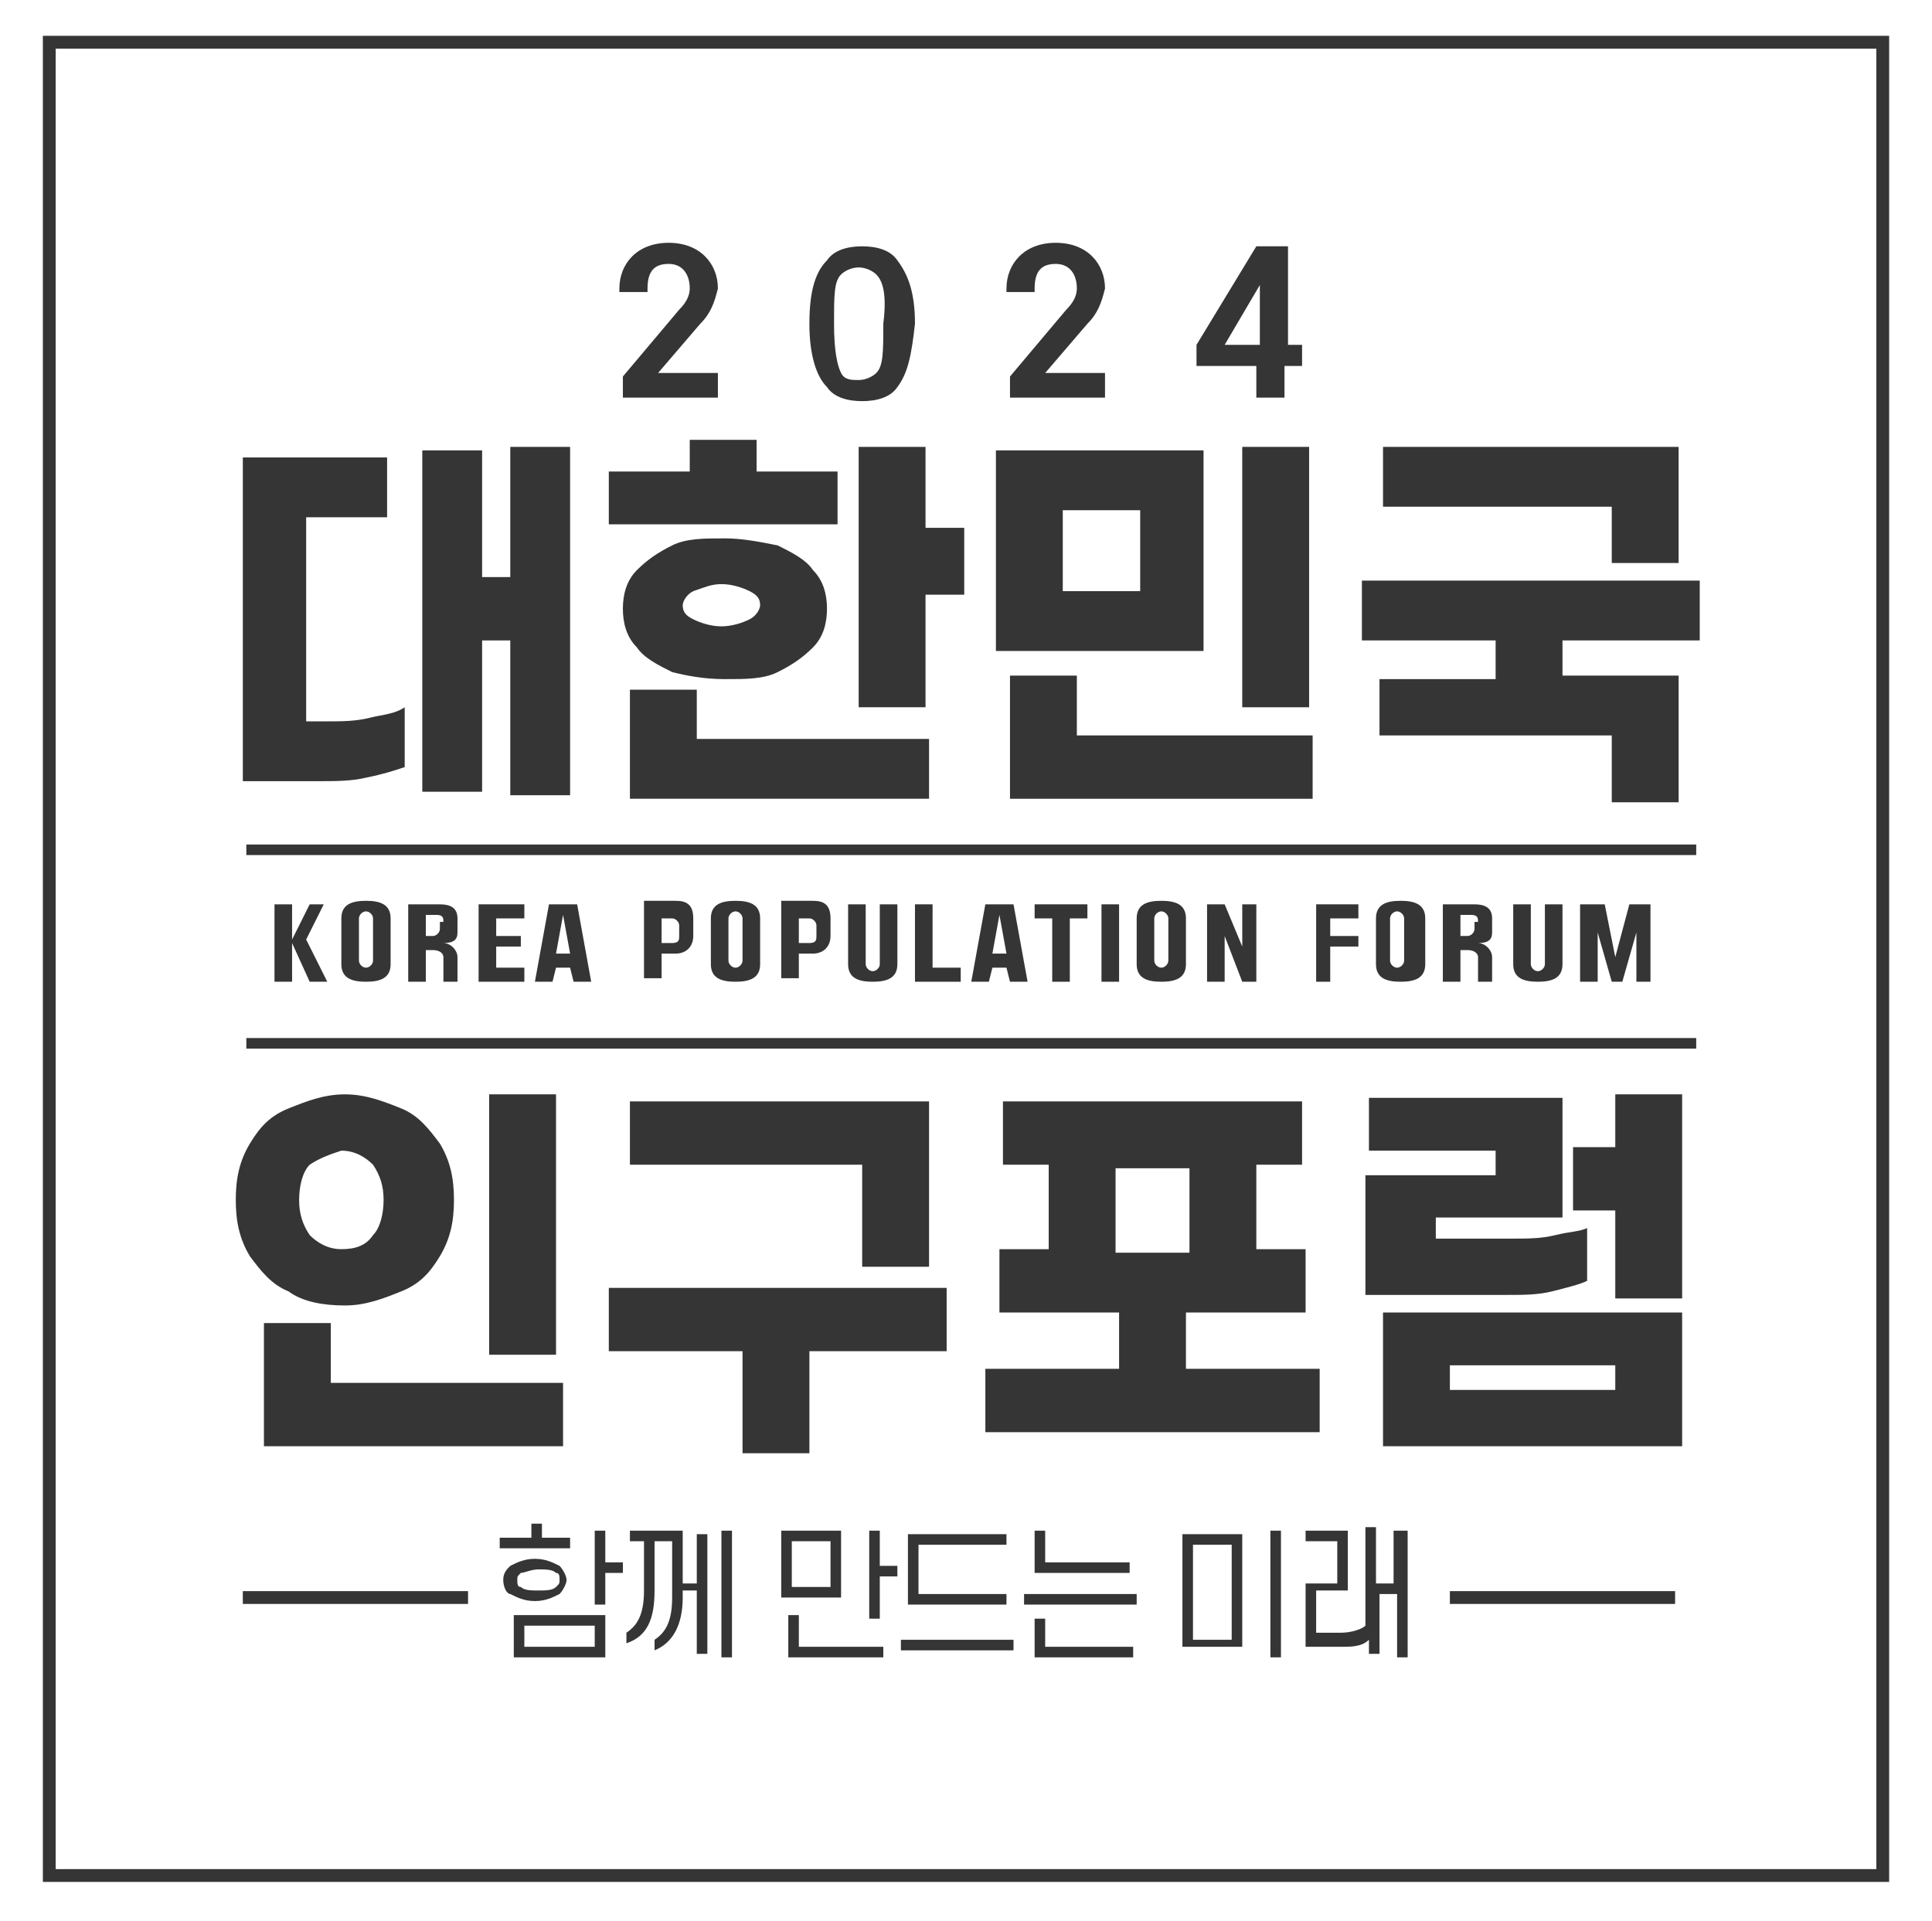
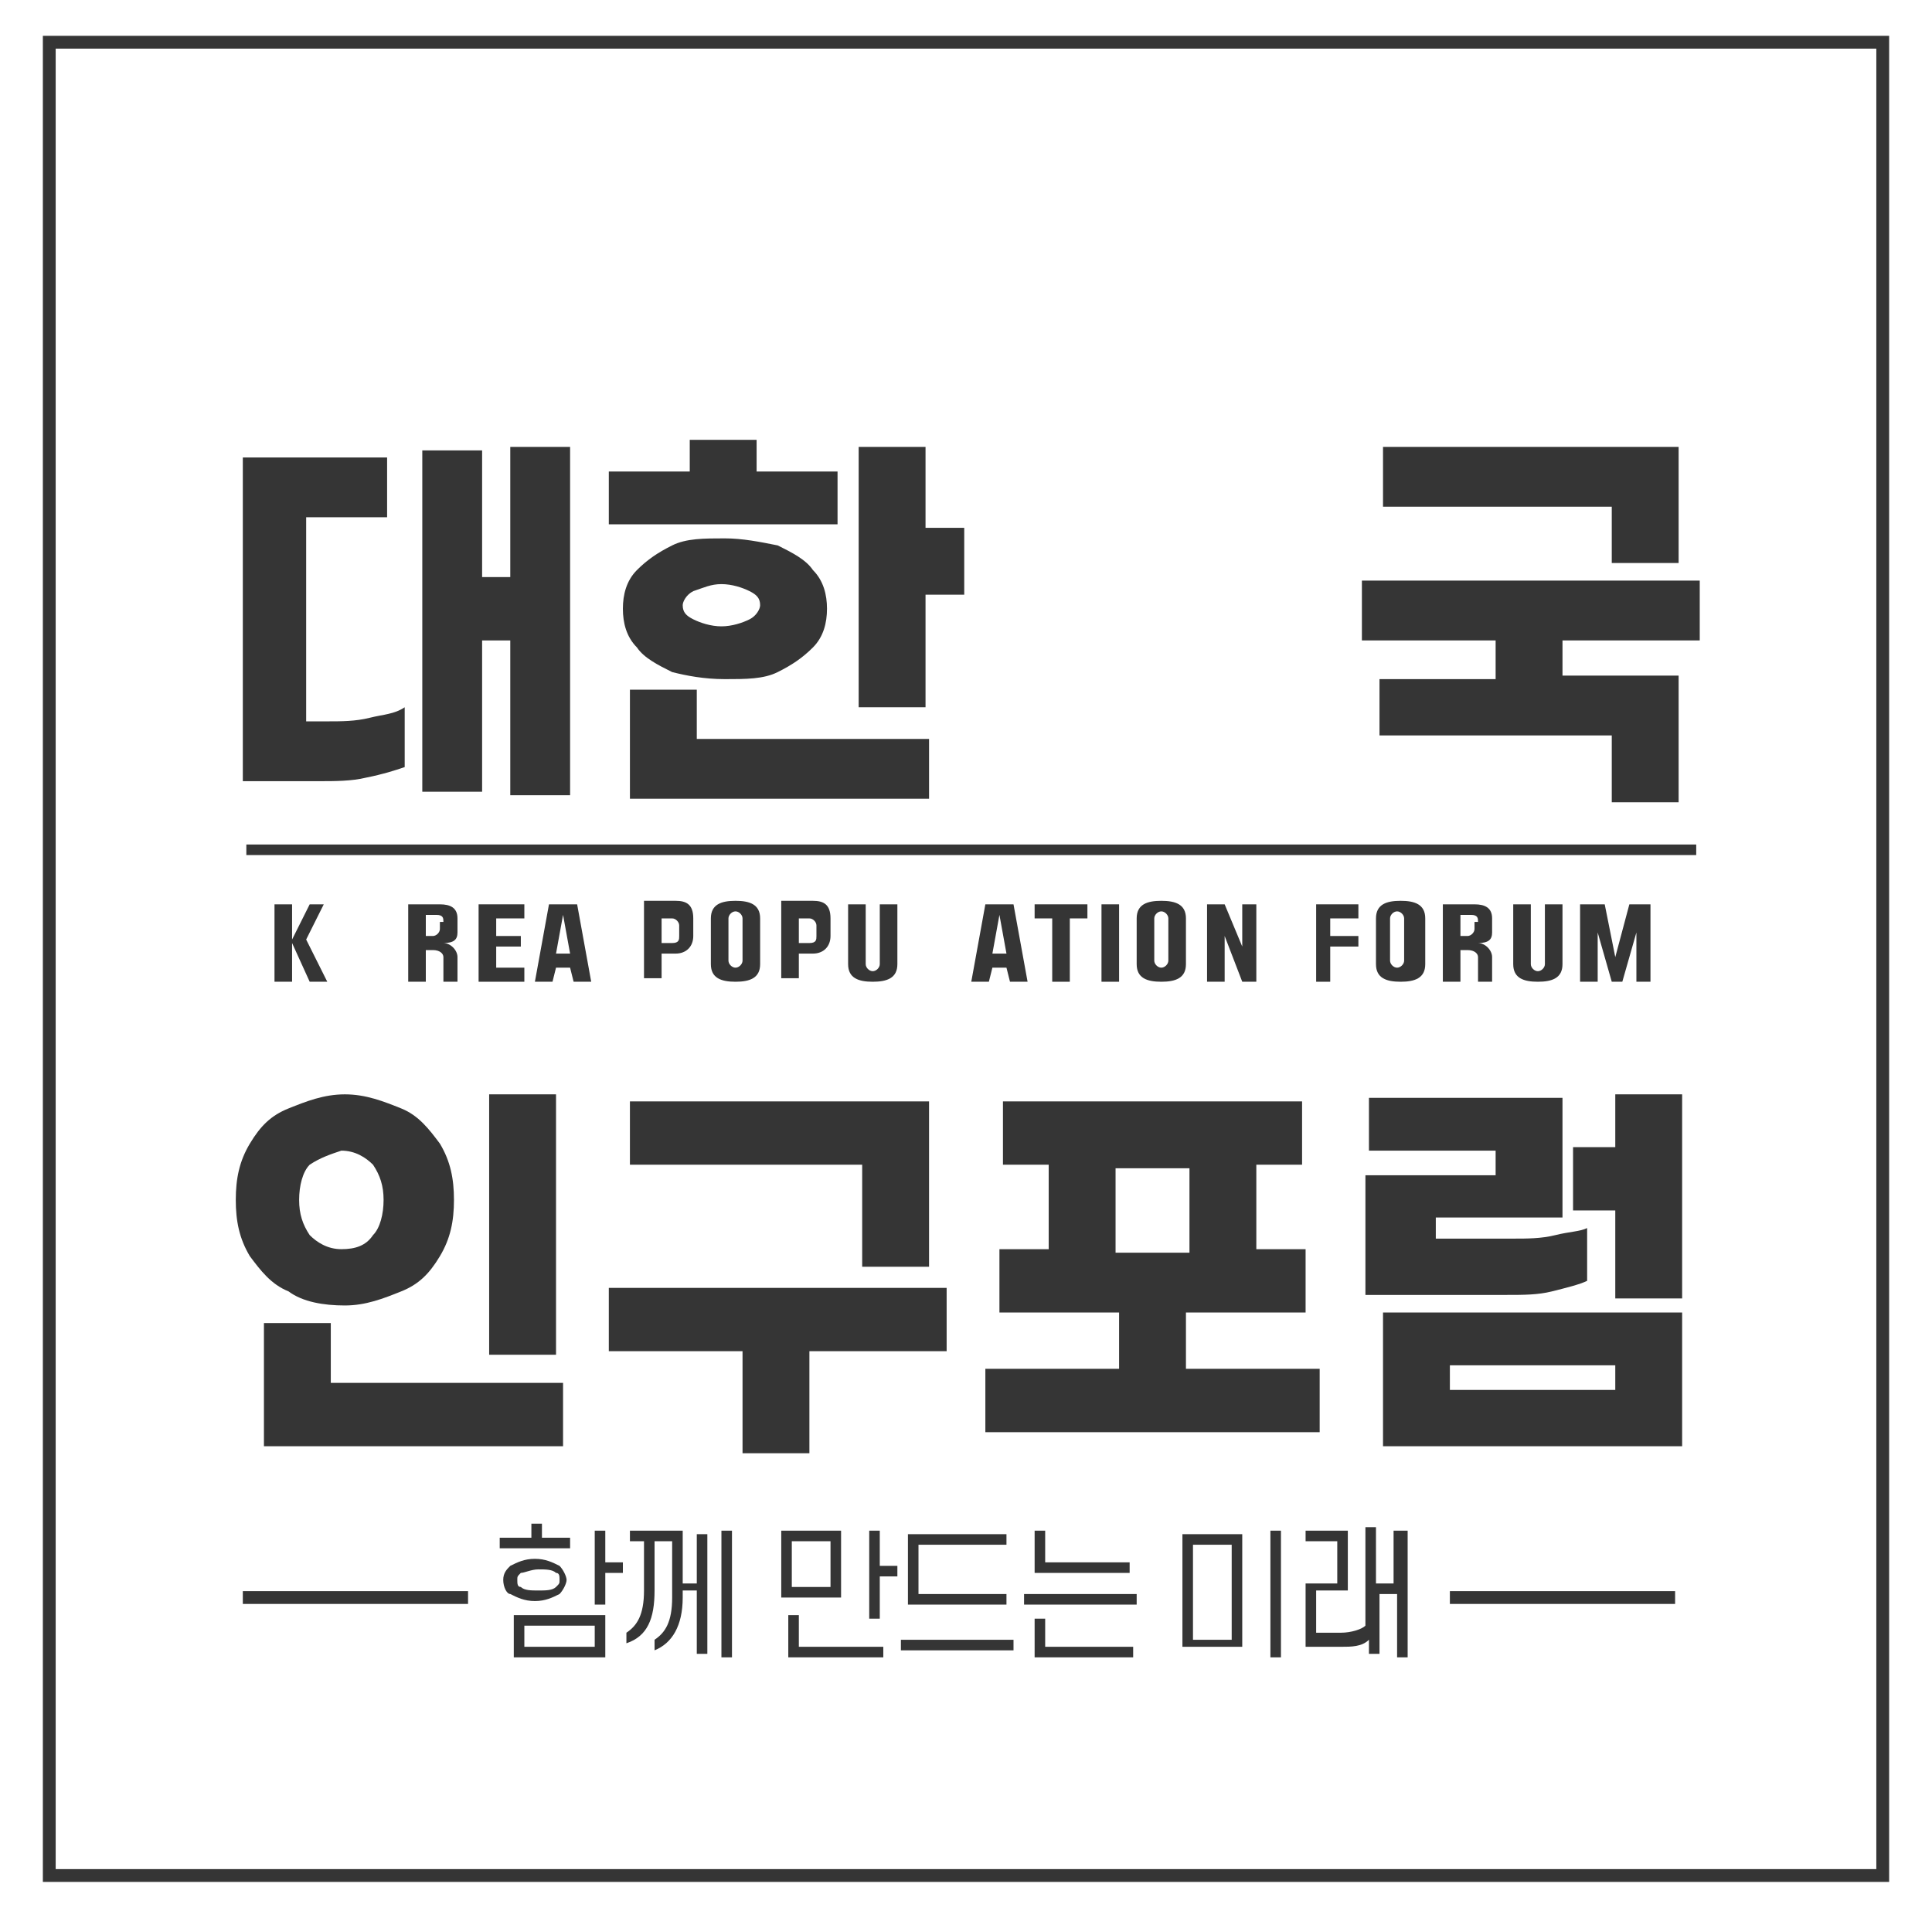
<svg xmlns="http://www.w3.org/2000/svg" version="1.1" id="Layer_1" x="0px" y="0px" viewBox="0 0 54.9 54.6" style="enable-background:new 0 0 54.9 54.6;" xml:space="preserve">
  <style type="text/css">
	.st0{fill:none;stroke:#353535;stroke-width:0.364;stroke-miterlimit:10;}
	.st1{fill:#353535;}
</style>
  <g>
    <g>
      <g>
        <rect x="1.4" y="1.2" class="st0" width="52.1" height="52.1" />
      </g>
    </g>
    <path class="st1" d="M14.2,44v-0.3h0.9v-0.4h0.3v0.4h0.8V44H14.2z M14.3,44.9c0-0.2,0.1-0.3,0.2-0.4c0.2-0.1,0.4-0.2,0.7-0.2   c0.3,0,0.5,0.1,0.7,0.2c0.1,0.1,0.2,0.3,0.2,0.4s-0.1,0.3-0.2,0.4c-0.2,0.1-0.4,0.2-0.7,0.2c-0.3,0-0.5-0.1-0.7-0.2   C14.4,45.3,14.3,45.1,14.3,44.9z M14.6,47.1v-1.2h2.6v1.2H14.6z M14.7,44.9c0,0.1,0,0.2,0.1,0.2c0.1,0.1,0.3,0.1,0.5,0.1   c0.2,0,0.4,0,0.5-0.1c0.1-0.1,0.1-0.1,0.1-0.2s0-0.2-0.1-0.2c-0.1-0.1-0.3-0.1-0.5-0.1c-0.2,0-0.4,0.1-0.5,0.1   C14.7,44.8,14.7,44.8,14.7,44.9z M16.9,46.2h-2v0.6h2V46.2z M17.2,43.5v0.9h0.5v0.3h-0.5v0.9h-0.3v-2.1H17.2z M19.4,43.6V45h0.4   v-1.4h0.3V47h-0.3v-1.8h-0.4v0.2c0,0.8-0.3,1.3-0.8,1.5v-0.3c0.3-0.2,0.5-0.5,0.5-1.2v-1.6h-0.5v1.4c0,0.8-0.2,1.3-0.8,1.5v-0.3   c0.3-0.2,0.5-0.5,0.5-1.2l0-1.4h-0.4v-0.3H19.4z M20.8,47.1h-0.3v-3.6h0.3V47.1z M22.2,45.4v-1.9h1.7v1.9H22.2z M22.7,45.9v0.9h2.4   v0.3h-2.7v-1.2H22.7z M23.6,43.8h-1.1v1.3h1.1V43.8z M25,43.5v1h0.5v0.3H25V46h-0.3v-2.5H25z M25.6,46.9v-0.3h3.2v0.3H25.6z    M28.6,43.9h-2.5v1.4h2.5v0.3h-2.8v-2h2.8V43.9z M29.1,45.6v-0.3h3.2v0.3H29.1z M29.7,43.5v0.9h2.4v0.3h-2.7v-1.2H29.7z M29.7,46   v0.8h2.5v0.3h-2.8V46H29.7z M35.3,46.8h-1.7v-3.2h1.7V46.8z M35,46.6v-2.7h-1.1v2.7H35z M36.4,43.5v3.6h-0.3v-3.6H36.4z M38.1,46.8   h-1v-1.8H38v-1.2h-0.9v-0.3h1.2v1.7h-0.9v1.2h0.7c0.3,0,0.6-0.1,0.7-0.2v-2.8h0.3V45h0.5v-1.5H40v3.6h-0.3v-1.8h-0.5V47h-0.3v-0.4   C38.7,46.8,38.4,46.8,38.1,46.8z" />
    <line class="st0" x1="6.9" y1="45.4" x2="13.3" y2="45.4" />
    <line class="st0" x1="41.2" y1="45.4" x2="47.6" y2="45.4" />
    <g>
      <path class="st1" d="M9.3,20.5c0.4,0,0.8,0,1.2-0.1c0.4-0.1,0.7-0.1,1-0.3v1.7c-0.3,0.1-0.6,0.2-1.1,0.3c-0.4,0.1-0.9,0.1-1.3,0.1    H6.9V13h4.1v1.7H8.7v5.8H9.3z M16.2,12.7v9.9h-1.7v-4.4h-0.8v4.3h-1.7v-9.7h1.7v3.6h0.8v-3.7H16.2z" />
      <path class="st1" d="M23.8,14.9h-6.5v-1.5h2.3v-0.9h1.9v0.9h2.3V14.9z M19.1,19.1c-0.4-0.2-0.8-0.4-1-0.7    c-0.3-0.3-0.4-0.7-0.4-1.1c0-0.4,0.1-0.8,0.4-1.1c0.3-0.3,0.6-0.5,1-0.7s0.9-0.2,1.5-0.2c0.5,0,1,0.1,1.5,0.2    c0.4,0.2,0.8,0.4,1,0.7c0.3,0.3,0.4,0.7,0.4,1.1c0,0.4-0.1,0.8-0.4,1.1c-0.3,0.3-0.6,0.5-1,0.7c-0.4,0.2-0.9,0.2-1.5,0.2    C20,19.3,19.5,19.2,19.1,19.1 M19.8,21h6.6v1.7h-8.5v-3.1h1.9V21z M19.7,16.8c-0.2,0.1-0.3,0.3-0.3,0.4c0,0.2,0.1,0.3,0.3,0.4    c0.2,0.1,0.5,0.2,0.8,0.2c0.3,0,0.6-0.1,0.8-0.2c0.2-0.1,0.3-0.3,0.3-0.4c0-0.2-0.1-0.3-0.3-0.4c-0.2-0.1-0.5-0.2-0.8-0.2    C20.2,16.6,20,16.7,19.7,16.8 M27.4,15v1.9h-1.1v3.2h-1.9v-7.4h1.9V15H27.4z" />
-       <path class="st1" d="M34.2,18.5h-5.9v-5.7h5.9V18.5z M30.6,20.9h6.7v1.8h-8.6v-3.5h1.9V20.9z M32.4,14.5h-2.2v2.3h2.2V14.5z     M37.2,20.1h-1.9v-7.4h1.9V20.1z" />
      <path class="st1" d="M44.4,18.1v1.1h3.3v3.6h-1.9v-1.9h-6.6v-1.6h3.3v-1.1h-3.8v-1.7h9.6v1.7H44.4z M45.8,14.4h-6.5v-1.7h8.4v3.3    h-1.9V14.4z" />
      <path class="st1" d="M11.4,31.5c0.5,0.2,0.8,0.6,1.1,1c0.3,0.5,0.4,1,0.4,1.6c0,0.6-0.1,1.1-0.4,1.6c-0.3,0.5-0.6,0.8-1.1,1    c-0.5,0.2-1,0.4-1.6,0.4c-0.6,0-1.2-0.1-1.6-0.4c-0.5-0.2-0.8-0.6-1.1-1c-0.3-0.5-0.4-1-0.4-1.6c0-0.6,0.1-1.1,0.4-1.6    c0.3-0.5,0.6-0.8,1.1-1c0.5-0.2,1-0.4,1.6-0.4C10.4,31.1,10.9,31.3,11.4,31.5 M9.4,39.3h6.6v1.8H7.5v-3.5h1.9V39.3z M8.8,33.1    c-0.2,0.2-0.3,0.6-0.3,1c0,0.4,0.1,0.7,0.3,1c0.2,0.2,0.5,0.4,0.9,0.4c0.4,0,0.7-0.1,0.9-0.4c0.2-0.2,0.3-0.6,0.3-1    c0-0.4-0.1-0.7-0.3-1c-0.2-0.2-0.5-0.4-0.9-0.4C9.4,32.8,9.1,32.9,8.8,33.1 M15.8,38.5h-1.9v-7.4h1.9V38.5z" />
      <path class="st1" d="M26.9,38.4H23v2.9h-1.9v-2.9h-3.8v-1.8h9.6V38.4z M24.4,33.1h-6.5v-1.8h8.5V36h-1.9V33.1z" />
      <path class="st1" d="M37.5,38.9v1.8H28v-1.8h3.8v-1.6h-3.4v-1.8h1.4v-2.4h-1.3v-1.8H37v1.8h-1.3v2.4h1.4v1.8h-3.4v1.6H37.5z     M31.7,35.6h2.1v-2.4h-2.1V35.6z" />
      <path class="st1" d="M42.5,33.3v-0.6h-3.6v-1.5h5.5v3.4h-3.6v0.6h2.2c0.4,0,0.8,0,1.2-0.1c0.4-0.1,0.7-0.1,0.9-0.2v1.5    c-0.2,0.1-0.6,0.2-1,0.3c-0.4,0.1-0.8,0.1-1.3,0.1h-4v-3.4H42.5z M39.3,37.3h8.5v3.8h-8.5V37.3z M41.2,39.5h4.7v-0.7h-4.7V39.5z     M47.8,31.1v5.8h-1.9v-2.5h-1.2v-1.8h1.2v-1.5H47.8z" />
      <polygon class="st1" points="7.8,25.7 8.3,25.7 8.3,26.7 8.8,25.7 9.2,25.7 8.7,26.7 9.3,27.9 8.8,27.9 8.3,26.8 8.3,27.9     7.8,27.9   " />
-       <path class="st1" d="M9.7,26.1c0-0.4,0.3-0.5,0.7-0.5c0.4,0,0.7,0.1,0.7,0.5v1.3c0,0.4-0.3,0.5-0.7,0.5c-0.4,0-0.7-0.1-0.7-0.5    V26.1z M10.2,27.3c0,0.1,0.1,0.2,0.2,0.2c0.1,0,0.2-0.1,0.2-0.2v-1.2c0-0.1-0.1-0.2-0.2-0.2c-0.1,0-0.2,0.1-0.2,0.2V27.3z" />
      <path class="st1" d="M13.1,27.9h-0.5v-0.7c0-0.1-0.1-0.2-0.3-0.2h-0.2v0.9h-0.5v-2.2h0.9c0.3,0,0.5,0.1,0.5,0.4v0.4    c0,0.2-0.1,0.3-0.4,0.3c0.2,0,0.4,0.2,0.4,0.4V27.9z M12.6,26.2c0-0.1,0-0.2-0.2-0.2h-0.3v0.6h0.2c0.1,0,0.2-0.1,0.2-0.2V26.2z" />
      <polygon class="st1" points="13.6,27.9 13.6,25.7 14.9,25.7 14.9,26.1 14.1,26.1 14.1,26.6 14.8,26.6 14.8,26.9 14.1,26.9     14.1,27.5 14.9,27.5 14.9,27.9   " />
      <path class="st1" d="M15.8,27.5l-0.1,0.4h-0.5l0.4-2.2h0.8l0.4,2.2h-0.5l-0.1-0.4H15.8z M16,26l-0.2,1.1h0.4L16,26z" />
      <path class="st1" d="M19.7,26.6c0,0.3-0.2,0.5-0.5,0.5h-0.4v0.7h-0.5v-2.2h0.9c0.3,0,0.5,0.1,0.5,0.5V26.6z M18.8,26.8h0.3    c0.2,0,0.2-0.1,0.2-0.2v-0.3c0-0.1-0.1-0.2-0.2-0.2h-0.3V26.8z" />
      <path class="st1" d="M20.2,26.1c0-0.4,0.3-0.5,0.7-0.5c0.4,0,0.7,0.1,0.7,0.5v1.3c0,0.4-0.3,0.5-0.7,0.5c-0.4,0-0.7-0.1-0.7-0.5    V26.1z M20.7,27.3c0,0.1,0.1,0.2,0.2,0.2c0.1,0,0.2-0.1,0.2-0.2v-1.2c0-0.1-0.1-0.2-0.2-0.2c-0.1,0-0.2,0.1-0.2,0.2V27.3z" />
      <path class="st1" d="M23.6,26.6c0,0.3-0.2,0.5-0.5,0.5h-0.4v0.7h-0.5v-2.2h0.9c0.3,0,0.5,0.1,0.5,0.5V26.6z M22.7,26.8h0.3    c0.2,0,0.2-0.1,0.2-0.2v-0.3c0-0.1-0.1-0.2-0.2-0.2h-0.3V26.8z" />
      <path class="st1" d="M25,25.7h0.5v1.7c0,0.4-0.3,0.5-0.7,0.5c-0.4,0-0.7-0.1-0.7-0.5v-1.7h0.5v1.7c0,0.1,0.1,0.2,0.2,0.2    c0.1,0,0.2-0.1,0.2-0.2V25.7z" />
-       <polygon class="st1" points="26.5,27.5 27.3,27.5 27.3,27.9 26,27.9 26,25.7 26.5,25.7   " />
      <path class="st1" d="M28.2,27.5l-0.1,0.4h-0.5l0.4-2.2h0.8l0.4,2.2h-0.5l-0.1-0.4H28.2z M28.4,26l-0.2,1.1h0.4L28.4,26z" />
      <polygon class="st1" points="29.4,25.7 30.9,25.7 30.9,26.1 30.4,26.1 30.4,27.9 29.9,27.9 29.9,26.1 29.4,26.1   " />
      <rect x="31.3" y="25.7" class="st1" width="0.5" height="2.2" />
      <path class="st1" d="M32.3,26.1c0-0.4,0.3-0.5,0.7-0.5c0.4,0,0.7,0.1,0.7,0.5v1.3c0,0.4-0.3,0.5-0.7,0.5c-0.4,0-0.7-0.1-0.7-0.5    V26.1z M32.8,27.3c0,0.1,0.1,0.2,0.2,0.2c0.1,0,0.2-0.1,0.2-0.2v-1.2c0-0.1-0.1-0.2-0.2-0.2c-0.1,0-0.2,0.1-0.2,0.2V27.3z" />
      <polygon class="st1" points="35.7,25.7 35.7,27.9 35.3,27.9 34.8,26.6 34.8,27.9 34.3,27.9 34.3,25.7 34.8,25.7 35.3,26.9     35.3,25.7   " />
      <polygon class="st1" points="37.4,27.9 37.4,25.7 38.6,25.7 38.6,26.1 37.8,26.1 37.8,26.6 38.6,26.6 38.6,26.9 37.8,26.9     37.8,27.9   " />
      <path class="st1" d="M39.1,26.1c0-0.4,0.3-0.5,0.7-0.5c0.4,0,0.7,0.1,0.7,0.5v1.3c0,0.4-0.3,0.5-0.7,0.5c-0.4,0-0.7-0.1-0.7-0.5    V26.1z M39.5,27.3c0,0.1,0.1,0.2,0.2,0.2c0.1,0,0.2-0.1,0.2-0.2v-1.2c0-0.1-0.1-0.2-0.2-0.2c-0.1,0-0.2,0.1-0.2,0.2V27.3z" />
      <path class="st1" d="M42.5,27.9H42v-0.7c0-0.1-0.1-0.2-0.3-0.2h-0.2v0.9H41v-2.2h0.9c0.3,0,0.5,0.1,0.5,0.4v0.4    c0,0.2-0.1,0.3-0.4,0.3c0.2,0,0.4,0.2,0.4,0.4V27.9z M42,26.2c0-0.1,0-0.2-0.2-0.2h-0.3v0.6h0.2c0.1,0,0.2-0.1,0.2-0.2V26.2z" />
      <path class="st1" d="M43.9,25.7h0.5v1.7c0,0.4-0.3,0.5-0.7,0.5c-0.4,0-0.7-0.1-0.7-0.5v-1.7h0.5v1.7c0,0.1,0.1,0.2,0.2,0.2    c0.1,0,0.2-0.1,0.2-0.2V25.7z" />
      <polygon class="st1" points="44.9,27.9 44.9,25.7 45.6,25.7 45.9,27.2 46.3,25.7 46.9,25.7 46.9,27.9 46.5,27.9 46.5,26.5     46.1,27.9 45.8,27.9 45.4,26.5 45.4,27.9   " />
      <rect x="7" y="24" class="st1" width="41.2" height="0.3" />
-       <rect x="7" y="29.5" class="st1" width="41.2" height="0.3" />
    </g>
-     <path class="st1" d="M19.9,9.2l-1.2,1.4h1.7v0.7h-2.7v-0.6l1.6-1.9c0.2-0.2,0.3-0.4,0.3-0.6c0-0.4-0.2-0.7-0.6-0.7   c-0.4,0-0.6,0.2-0.6,0.7v0.1h-0.8V8.2c0-0.7,0.5-1.3,1.4-1.3c0.9,0,1.4,0.6,1.4,1.3C20.3,8.6,20.2,8.9,19.9,9.2z M25.5,11   c-0.2,0.3-0.6,0.4-1,0.4c-0.4,0-0.8-0.1-1-0.4c-0.3-0.3-0.5-0.9-0.5-1.8c0-1,0.2-1.5,0.5-1.8c0.2-0.3,0.6-0.4,1-0.4   c0.4,0,0.8,0.1,1,0.4c0.3,0.4,0.5,0.9,0.5,1.8C25.9,10.1,25.8,10.6,25.5,11z M24.9,7.8c-0.1-0.1-0.3-0.2-0.5-0.2   c-0.2,0-0.4,0.1-0.5,0.2c-0.2,0.2-0.2,0.6-0.2,1.4c0,0.8,0.1,1.2,0.2,1.4c0.1,0.2,0.3,0.2,0.5,0.2c0.2,0,0.4-0.1,0.5-0.2   c0.2-0.2,0.2-0.6,0.2-1.4C25.2,8.4,25.1,8,24.9,7.8z M30.9,9.2l-1.2,1.4h1.7v0.7h-2.7v-0.6l1.6-1.9c0.2-0.2,0.3-0.4,0.3-0.6   c0-0.4-0.2-0.7-0.6-0.7c-0.4,0-0.6,0.2-0.6,0.7v0.1h-0.8V8.2c0-0.7,0.5-1.3,1.4-1.3c0.9,0,1.4,0.6,1.4,1.3   C31.3,8.6,31.2,8.9,30.9,9.2z M37,10.4h-0.5v0.9h-0.8v-0.9H34V9.8L35.7,7h0.9v2.8H37V10.4z M35.8,9.8V8.1l-1,1.7H35.8z" />
  </g>
</svg>